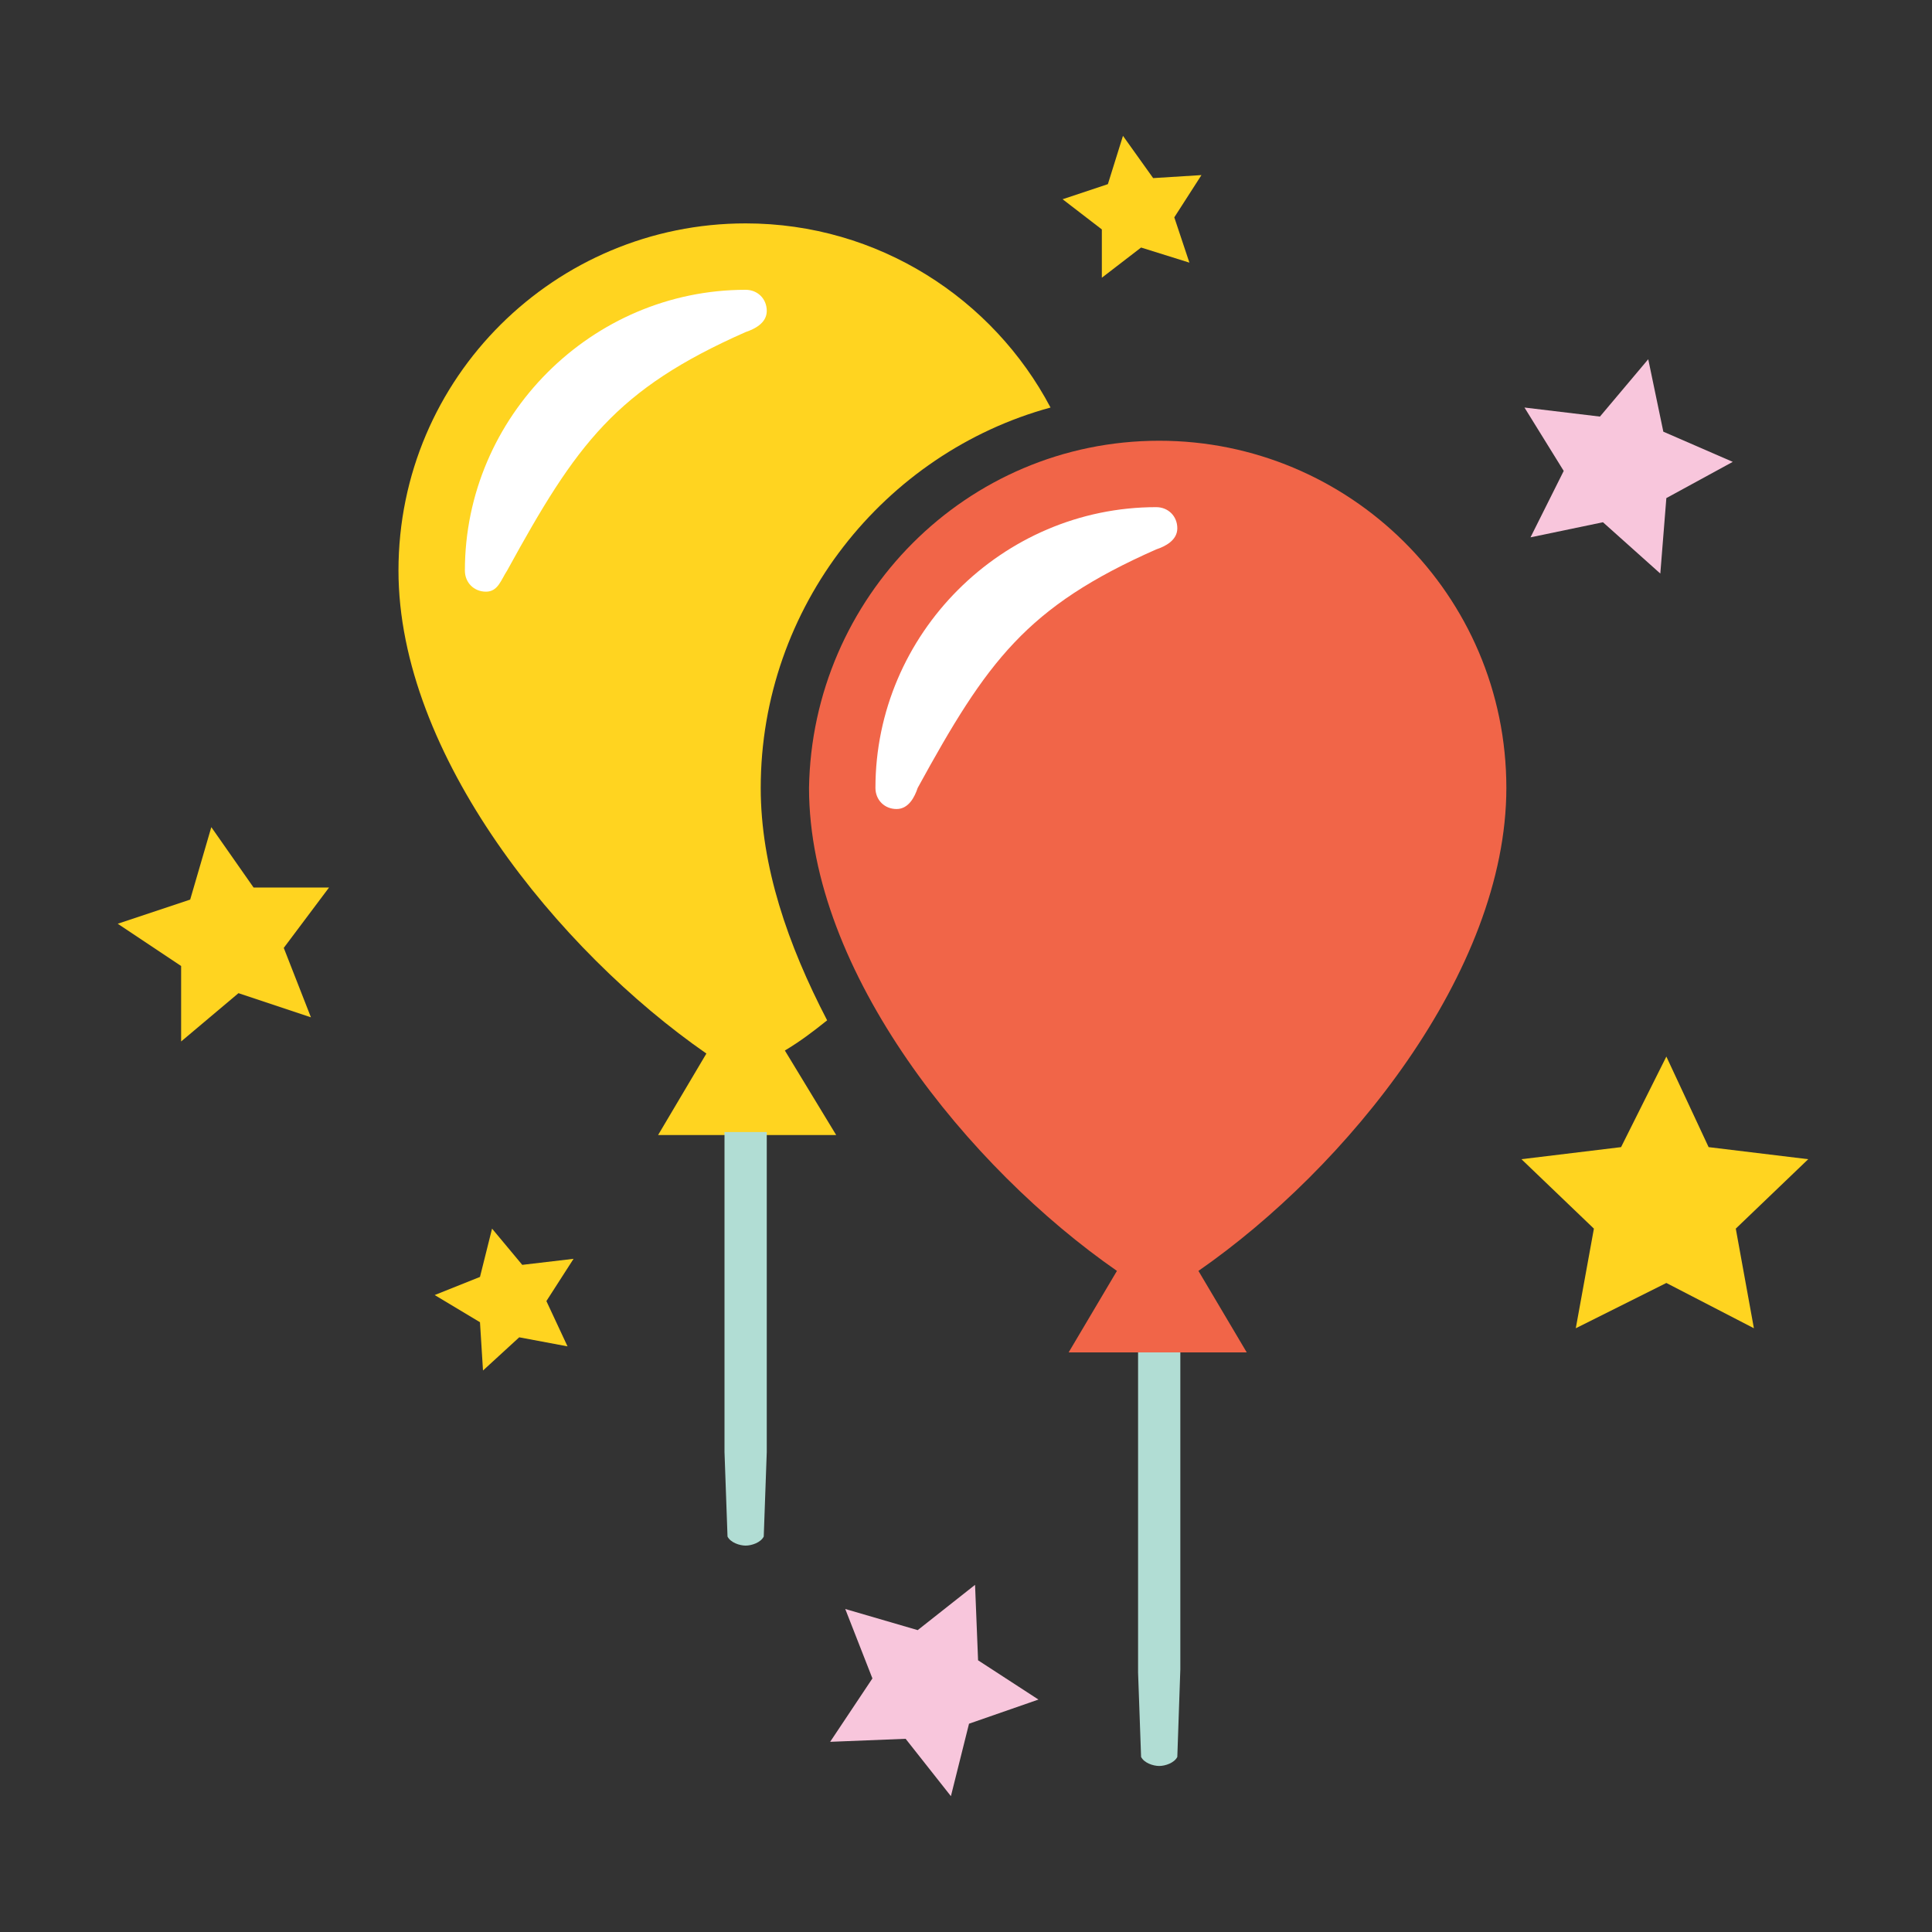
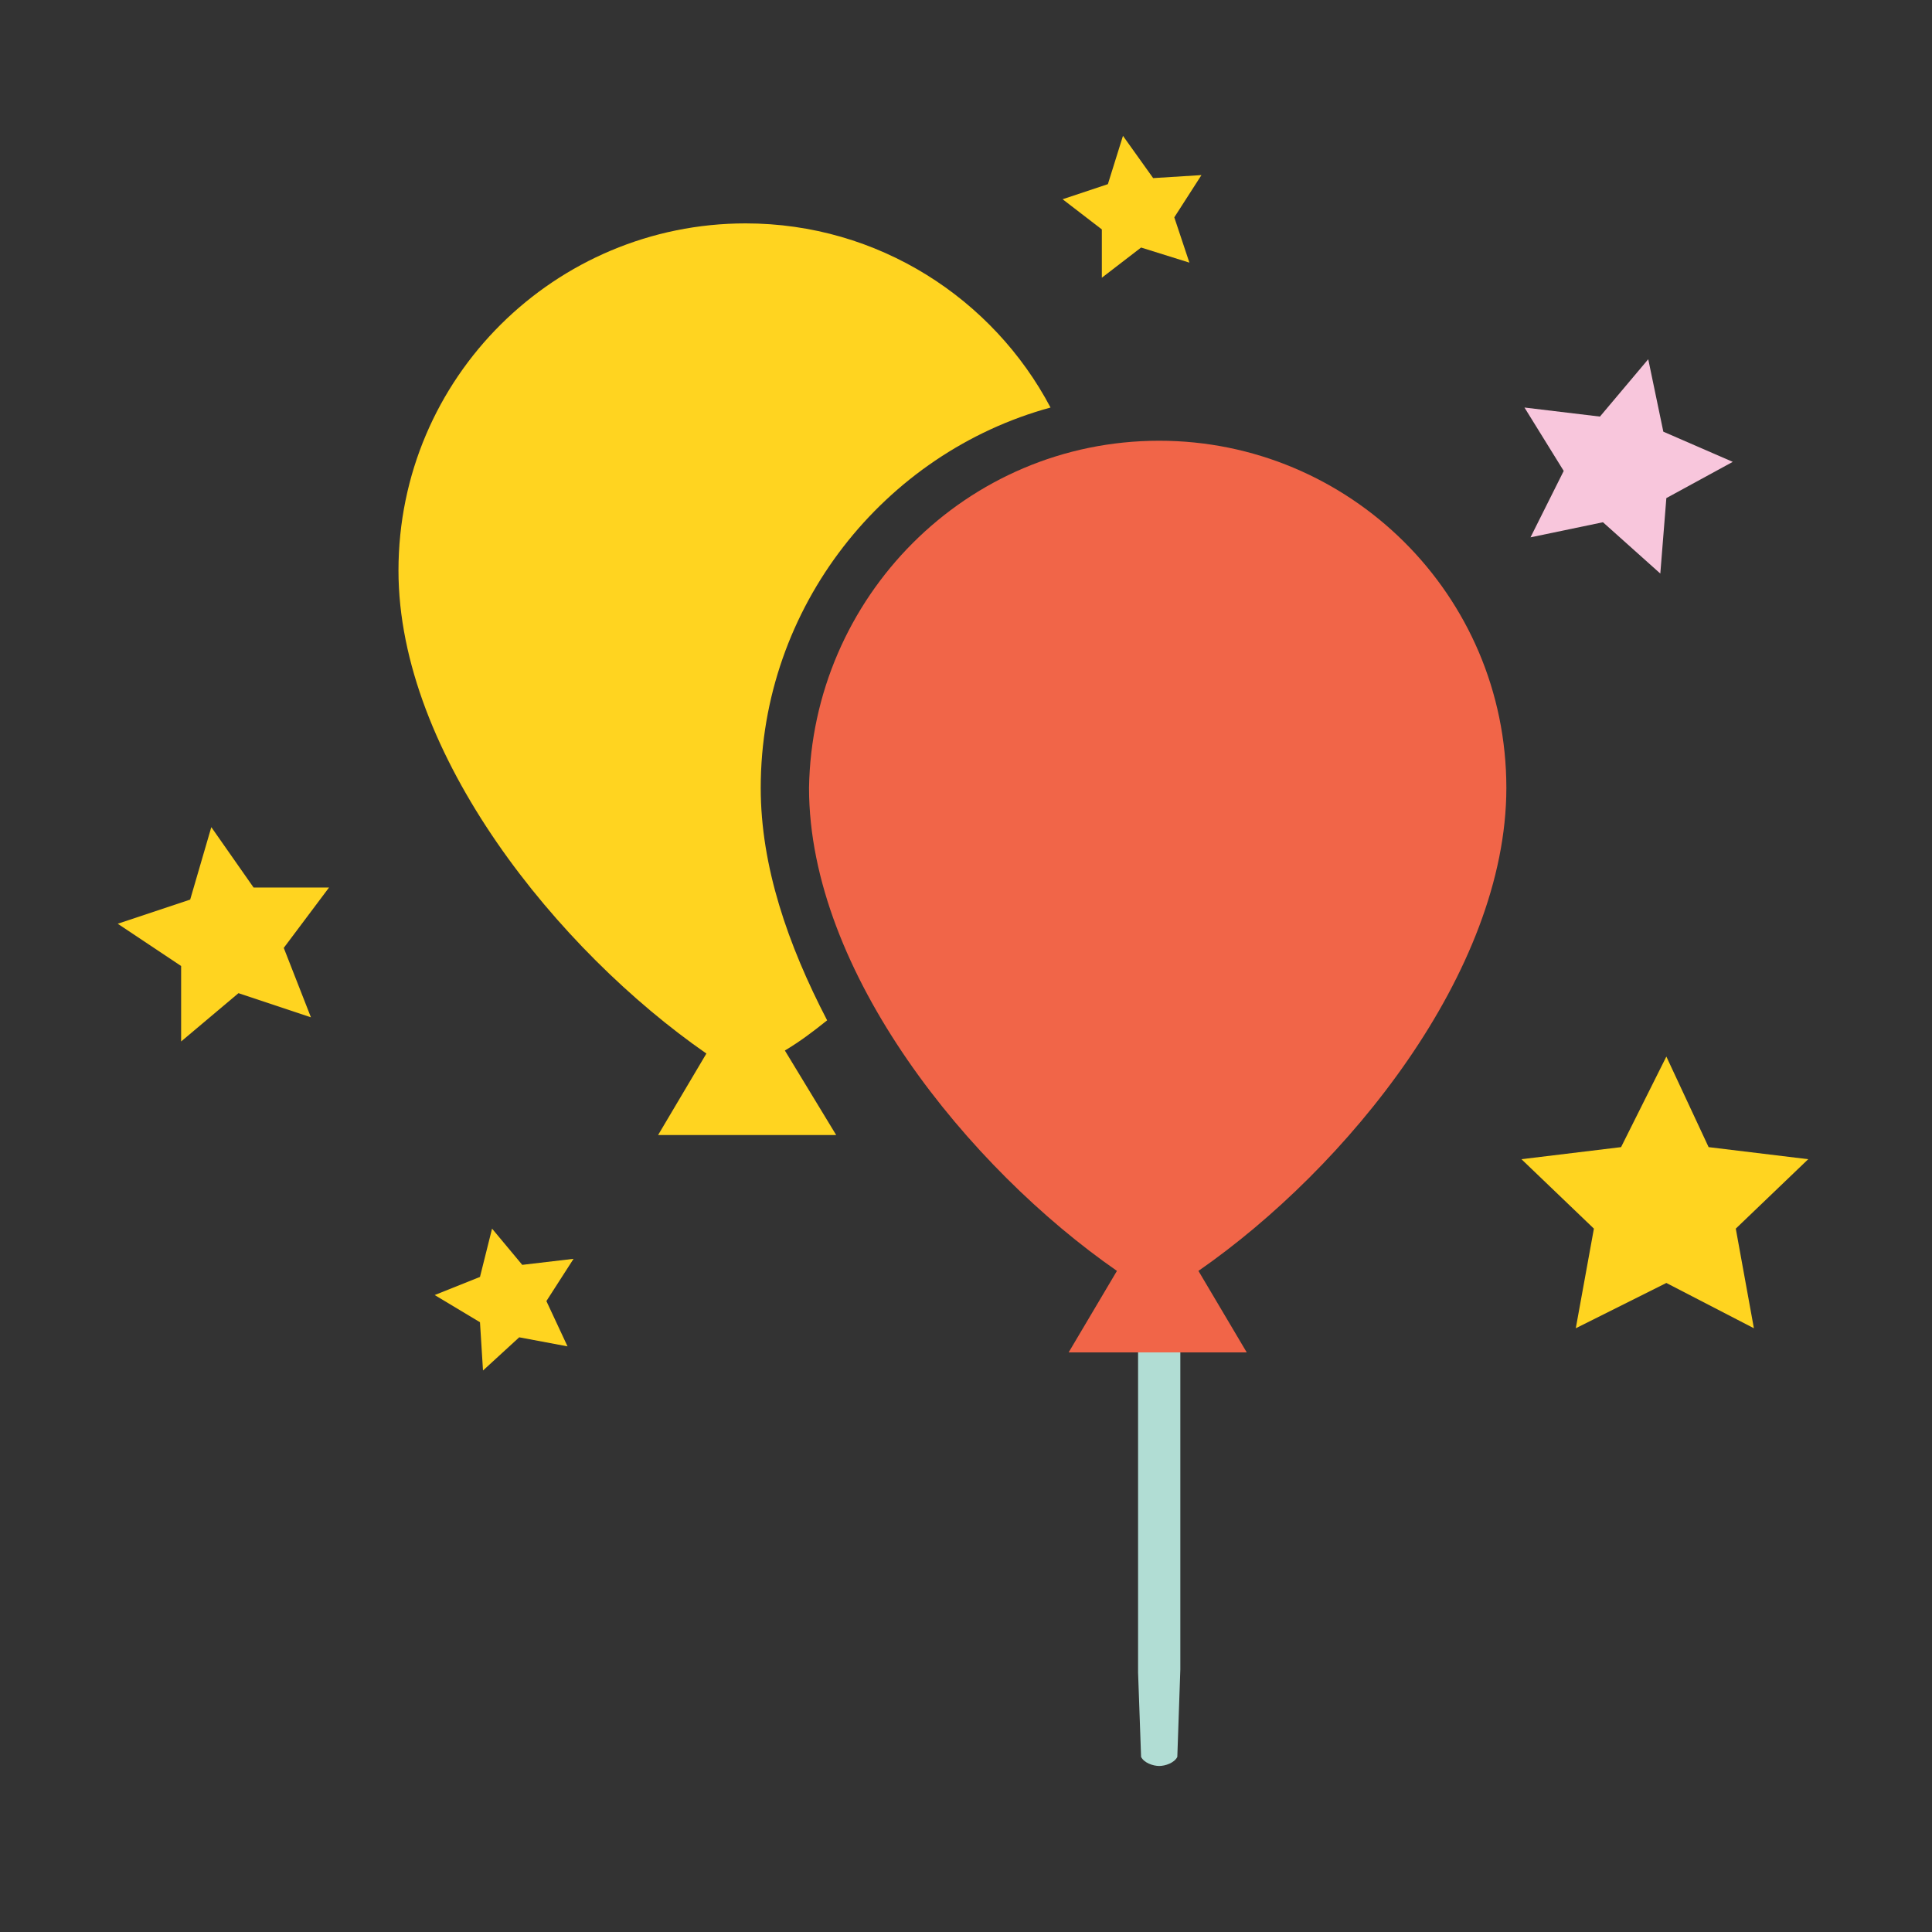
<svg xmlns="http://www.w3.org/2000/svg" version="1.1" id="Layer_1" x="0px" y="0px" viewBox="0 0 64 64" enable-background="new 0 0 64 64" xml:space="preserve">
  <rect x="0" y="0" width="64" height="64" fill="#333333" stroke="none" />
  <g>
    <g>
      <path fill="#FFD420" d="M27.4,33.8c-1.3-2.5-2.2-5.1-2.2-7.7c0-6,4.1-11.1,9.6-12.6c-1.9-3.6-5.7-6.1-10.1-6.1    c-6.3,0-11.5,5.1-11.5,11.5c0,6.1,5.3,12.6,10.2,16l-1.6,2.7h5.9L26,34.8C26.5,34.5,26.9,34.2,27.4,33.8z" />
      <g>
-         <path fill="#B1DDD4" d="M25.4,48.1V37.5H24v10.6l0.1,2.8c0.1,0.2,0.4,0.3,0.6,0.3c0.2,0,0.5-0.1,0.6-0.3L25.4,48.1z" />
-       </g>
-       <path fill="#FFFFFF" d="M16.1,19.6L16.1,19.6c-0.4,0-0.7-0.3-0.7-0.7c0-5.1,4.2-9.3,9.3-9.3c0.4,0,0.7,0.3,0.7,0.7    c0,0.4-0.4,0.6-0.7,0.7c-4.3,1.9-5.6,3.7-7.9,7.9C16.6,19.2,16.5,19.6,16.1,19.6L16.1,19.6z M16.1,19.6" />
+         </g>
    </g>
    <g>
      <g>
        <path fill="#F16548" d="M38.4,14.6c6.3,0,11.5,5.1,11.5,11.5c0,6.1-5.3,12.6-10.2,16l1.6,2.7h-5.9l1.6-2.7     c-4.9-3.4-10.2-9.9-10.2-16C26.9,19.8,32,14.6,38.4,14.6" />
      </g>
-       <path fill="#FFFFFF" d="M29.7,26.8L29.7,26.8c-0.4,0-0.7-0.3-0.7-0.7c0-5.1,4.2-9.3,9.3-9.3c0.4,0,0.7,0.3,0.7,0.7    c0,0.4-0.4,0.6-0.7,0.7c-4.3,1.9-5.6,3.7-7.9,7.9C30.3,26.4,30.1,26.8,29.7,26.8L29.7,26.8z M29.7,26.8" />
      <g>
        <path fill="#B1DDD4" d="M39.1,55.3V44.8h-1.4l0,10.6l0.1,2.8c0.1,0.2,0.4,0.3,0.6,0.3c0.2,0,0.5-0.1,0.6-0.3L39.1,55.3z" />
      </g>
    </g>
    <polygon fill="#FFD420" points="55.2,35 56.6,38 59.9,38.4 57.5,40.7 58.1,44 55.2,42.5 52.2,44 52.8,40.7 50.4,38.4 53.7,38  " />
-     <polygon fill="#F8C6DC" points="32.3,52.5 32.4,55 34.4,56.3 32.1,57.1 31.5,59.5 30,57.6 27.5,57.7 28.9,55.6 28,53.3 30.4,54     " />
    <polygon fill="#FFD420" points="7,27.4 8.4,29.4 10.9,29.4 9.4,31.4 10.3,33.7 7.9,32.9 6,34.5 6,32 3.9,30.6 6.3,29.8  " />
    <polygon fill="#F8C6DC" points="54.6,11.9 55.1,14.3 57.4,15.3 55.2,16.5 55,19 53.1,17.3 50.7,17.8 51.8,15.6 50.5,13.5 53,13.8     " />
    <polygon fill="#FFD420" points="16.3,40.7 17.3,41.9 19,41.7 18.1,43.1 18.8,44.6 17.2,44.3 16,45.4 15.9,43.8 14.4,42.9    15.9,42.3  " />
    <polygon fill="#FFD420" points="37.2,4.5 38.2,5.9 39.8,5.8 38.9,7.2 39.4,8.7 37.8,8.2 36.5,9.2 36.5,7.6 35.2,6.6 36.7,6.1  " />
  </g>
</svg>